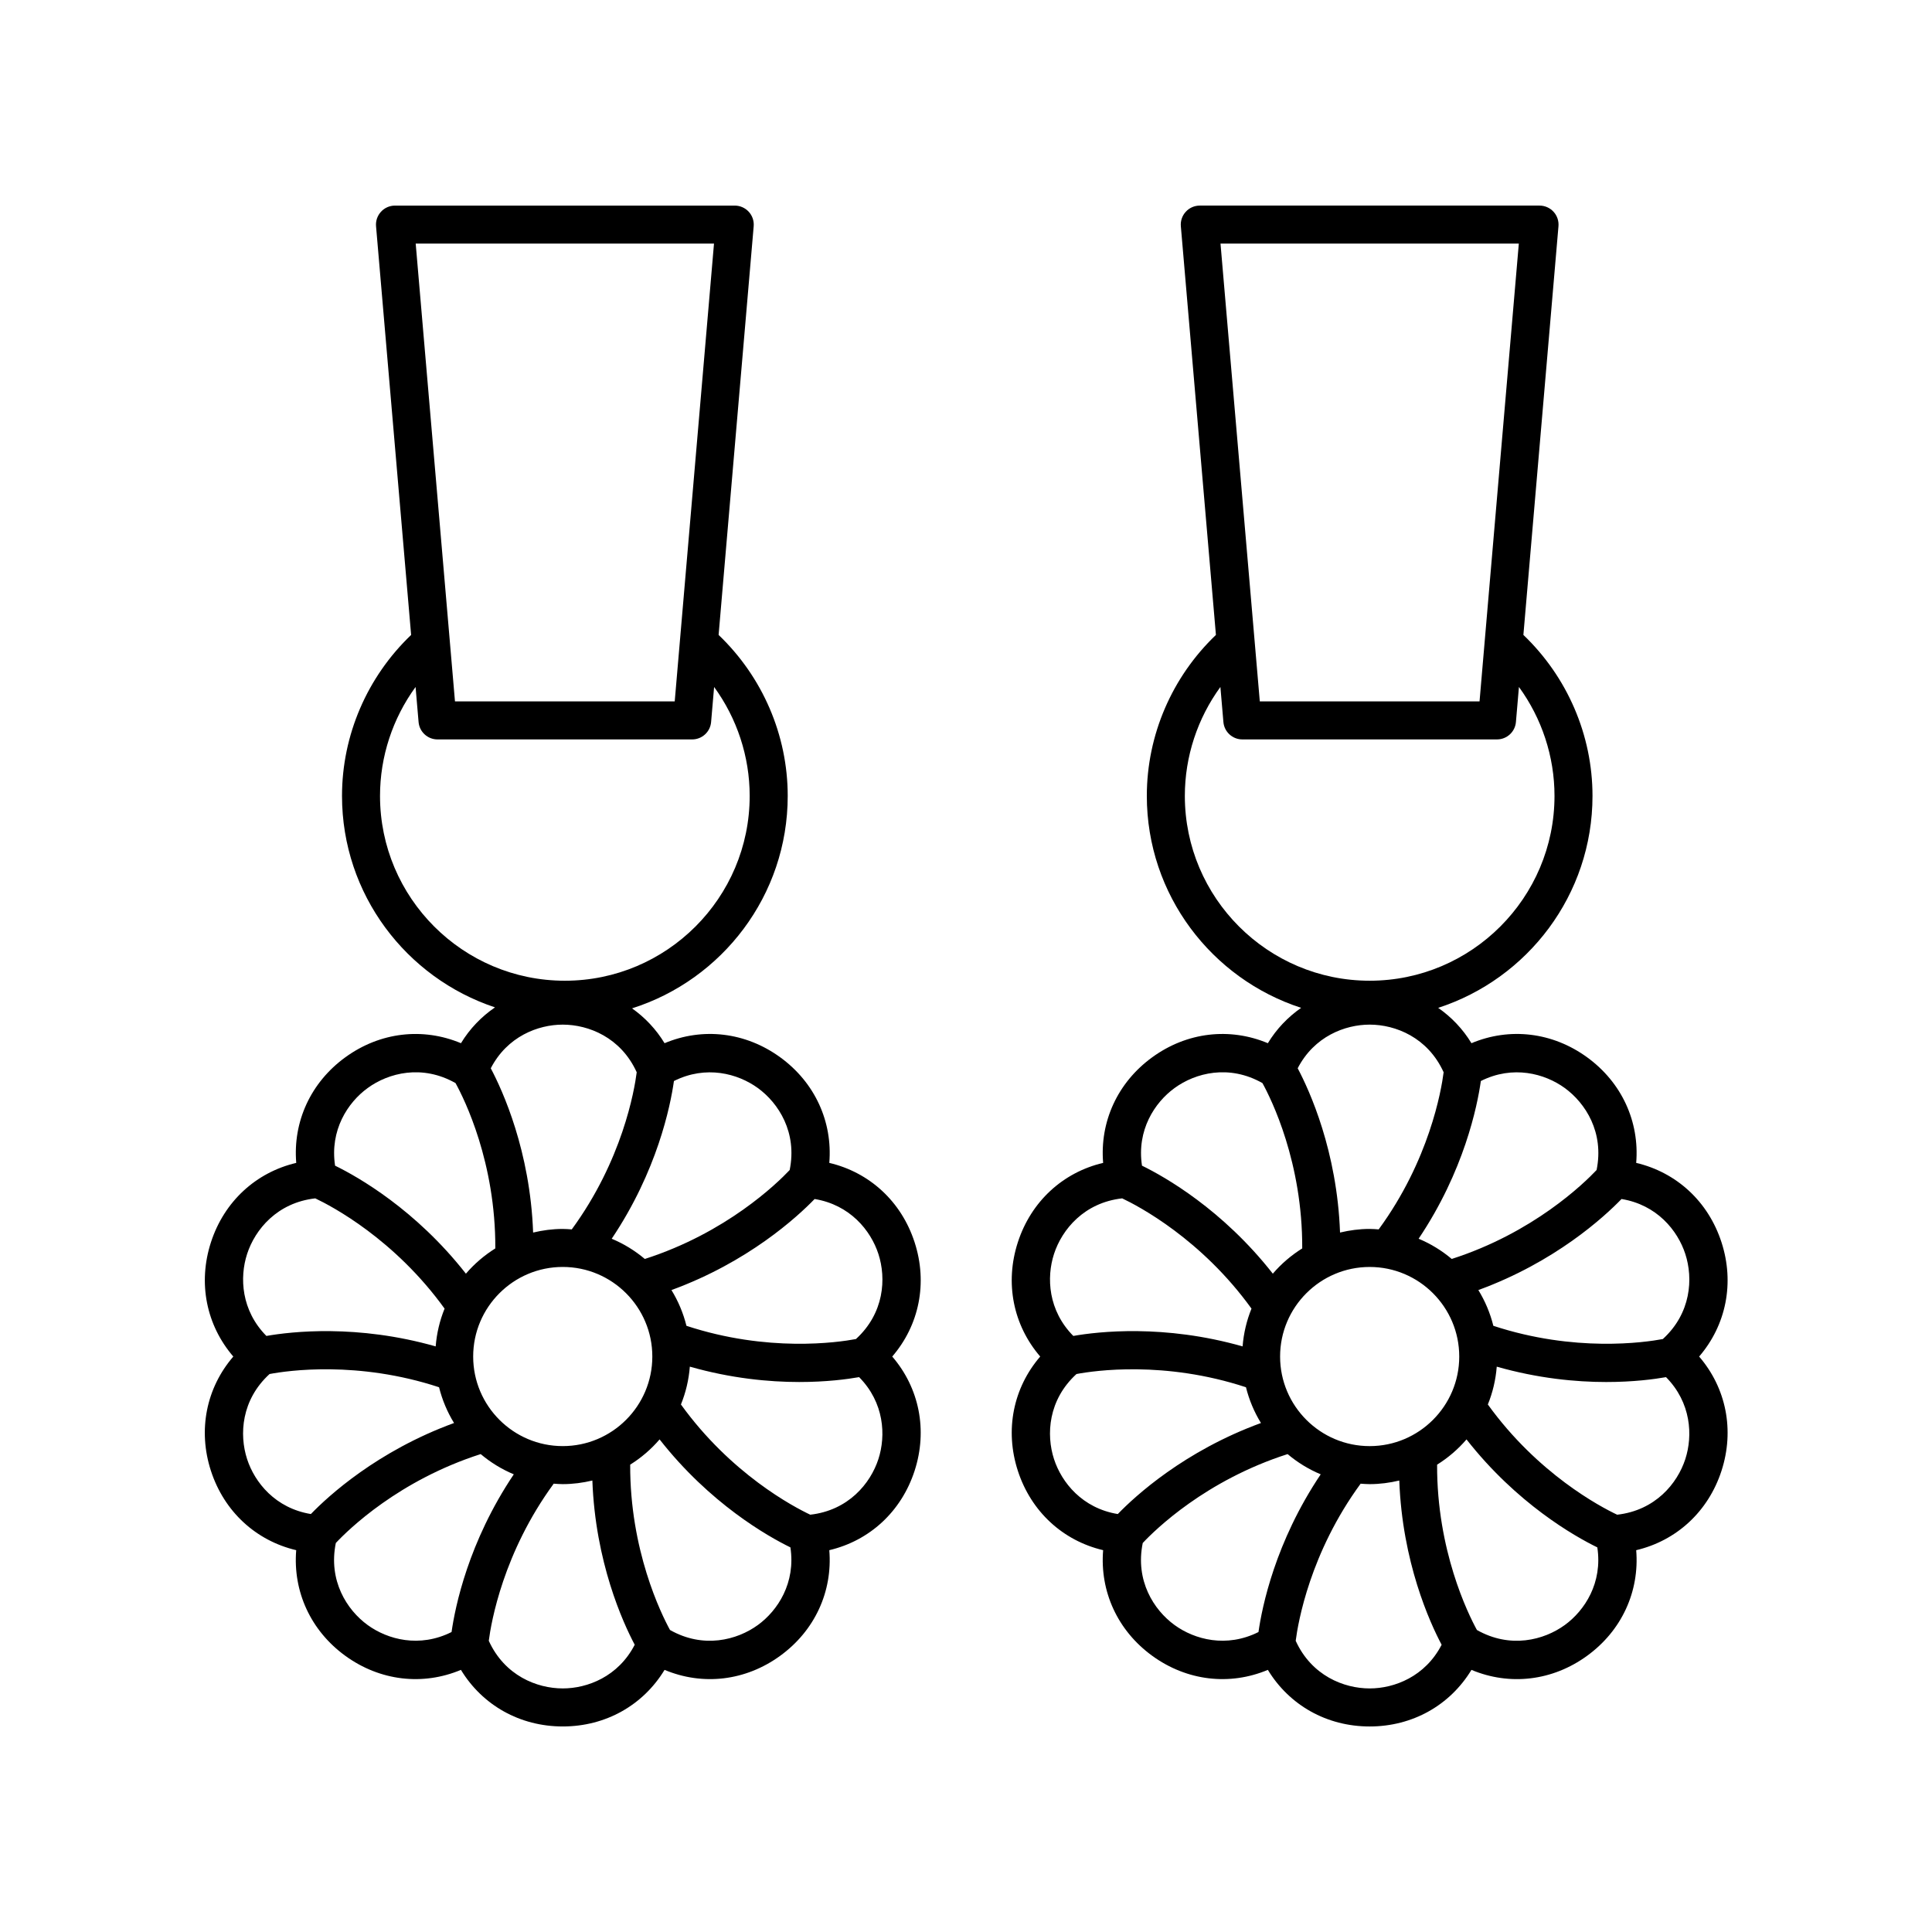
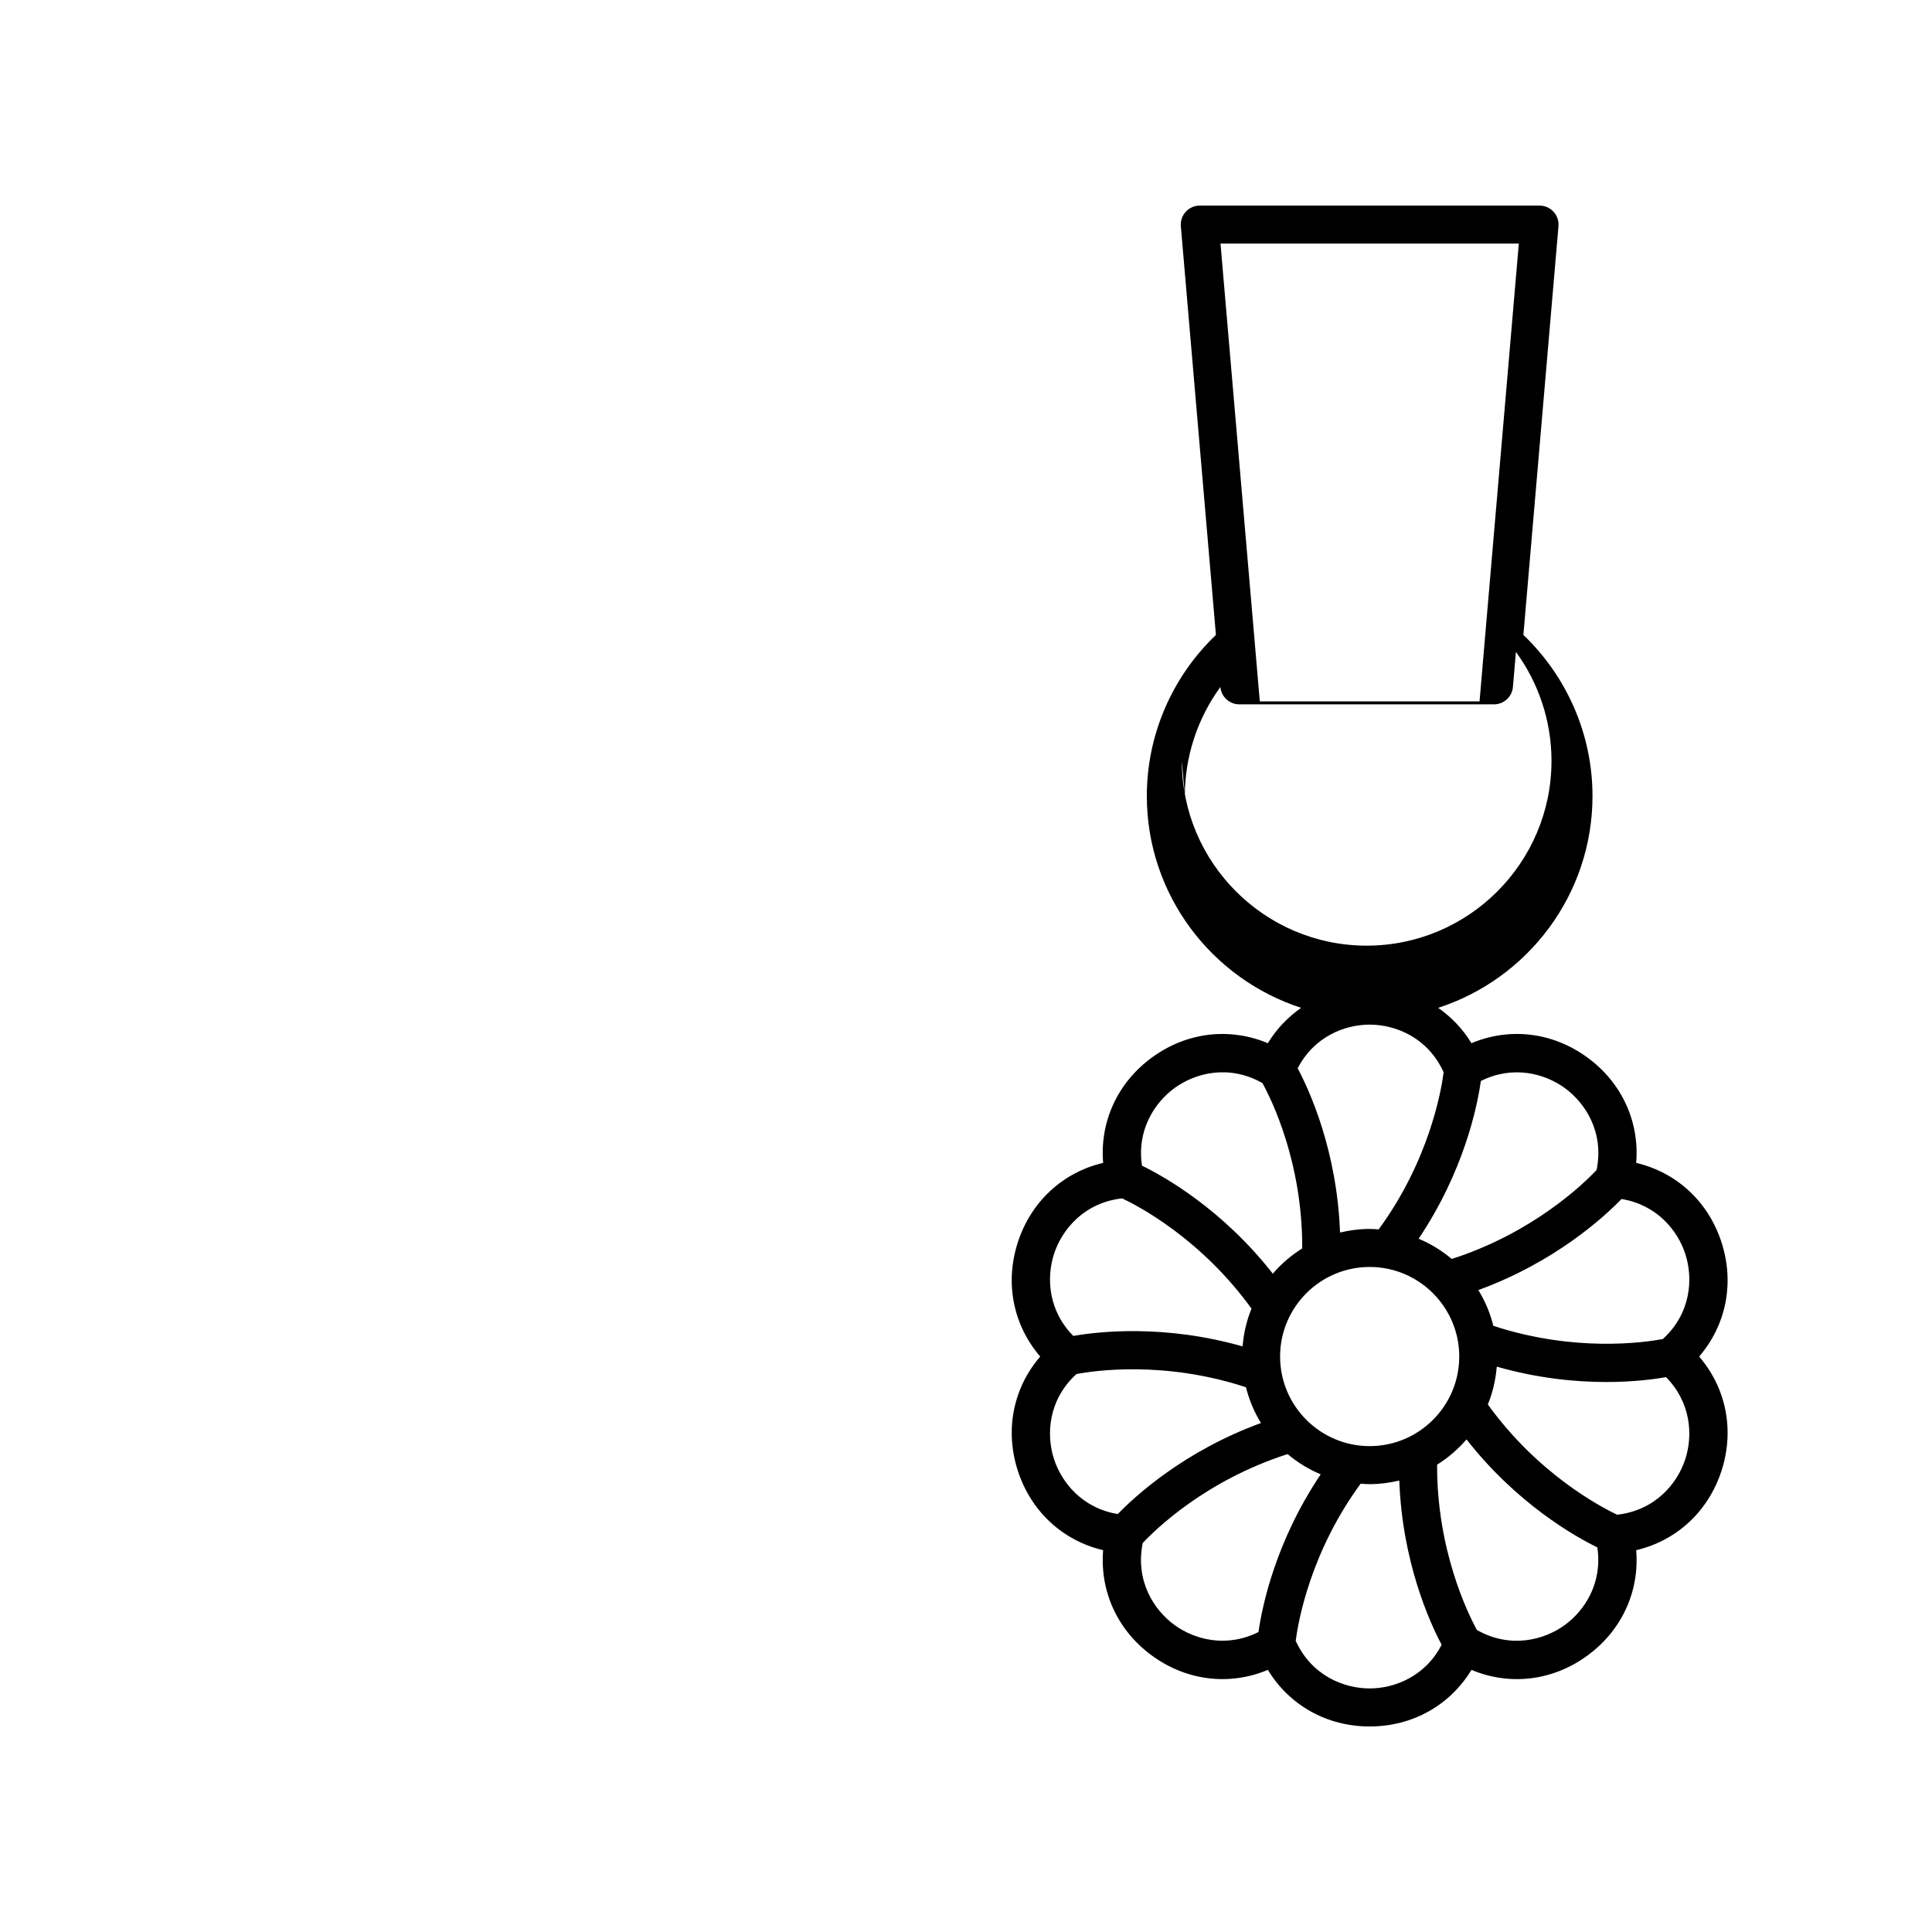
<svg xmlns="http://www.w3.org/2000/svg" fill="#000000" width="800px" height="800px" version="1.1" viewBox="144 144 512 512">
  <g>
-     <path d="m199.9 533.79c3.512 10.809 11.93 18.504 22.598 21.023-0.898 10.926 3.816 21.312 13.012 27.996 9.199 6.676 20.535 7.965 30.641 3.723 5.695 9.367 15.621 14.996 26.988 14.996 11.367 0 21.285-5.629 26.977-14.996 10.121 4.242 21.453 2.957 30.645-3.731 9.195-6.68 13.914-17.062 13.012-27.988 10.672-2.519 19.086-10.215 22.602-21.023 3.512-10.809 1.227-21.984-5.922-30.293 7.152-8.309 9.438-19.488 5.922-30.297-3.512-10.809-11.93-18.504-22.602-21.023 0.902-10.926-3.816-21.309-13.012-27.988-9.195-6.68-20.535-7.977-30.645-3.731-2.258-3.715-5.203-6.812-8.617-9.234 23.887-7.57 41.254-29.941 41.254-56.301 0-16.121-6.684-31.543-18.316-42.66l9.297-108.31c0.121-1.406-0.355-2.801-1.309-3.836-0.961-1.043-2.305-1.633-3.719-1.633h-90.031c-1.41 0-2.758 0.59-3.711 1.633-0.953 1.039-1.43 2.43-1.309 3.836l9.297 108.31c-11.629 11.117-18.316 26.535-18.316 42.66 0 26.09 17.027 48.246 40.543 56.039-3.586 2.457-6.676 5.637-9.02 9.496-10.109-4.234-21.445-2.957-30.641 3.731-9.195 6.68-13.918 17.062-13.012 27.988-10.668 2.519-19.086 10.215-22.598 21.023s-1.23 21.988 5.922 30.297c-7.156 8.312-9.441 19.484-5.93 30.297zm9.582-3.117c-2.113-6.5-1.539-15.691 5.953-22.543 4.82-0.914 23.379-3.586 44.918 3.504 0.844 3.391 2.191 6.574 3.973 9.477-20.312 7.426-33.273 19.301-37.941 24.125-9.367-1.535-14.875-8.32-16.902-14.562zm83.652-60.992c-2.707 0-5.328 0.355-7.852 0.957-0.785-21.605-8.074-37.598-11.223-43.531 4.359-8.434 12.516-11.57 19.078-11.57 6.832 0 15.402 3.387 19.598 12.625-0.621 4.863-3.812 23.34-17.211 41.641-0.797-0.055-1.586-0.121-2.391-0.121zm0 10.074c13.09 0 23.738 10.648 23.738 23.738 0 13.094-10.648 23.738-23.738 23.738-13.09 0-23.738-10.648-23.738-23.738 0-13.09 10.648-23.738 23.738-23.738zm-51.699 94.898c-5.531-4.016-10.473-11.797-8.438-21.746 3.336-3.562 16.68-16.598 38.391-23.559 2.617 2.207 5.57 4.023 8.773 5.363-12.051 17.938-15.551 35.148-16.492 41.793-8.484 4.258-16.926 2.008-22.234-1.852zm51.699 16.797c-6.832 0-15.402-3.383-19.602-12.625 0.621-4.863 3.809-23.34 17.207-41.637 0.793 0.055 1.586 0.121 2.391 0.121 2.707 0 5.328-0.355 7.852-0.957 0.789 21.602 8.074 37.594 11.223 43.523-4.352 8.434-12.508 11.574-19.07 11.574zm51.699-16.797c-5.527 4.012-14.449 6.312-23.277 1.309-2.356-4.301-10.637-21.129-10.551-43.812 2.926-1.832 5.555-4.082 7.793-6.695 13.34 17.02 28.637 25.672 34.668 28.617 1.43 9.391-3.324 16.723-8.633 20.582zm31.953-43.98c-2.113 6.496-7.981 13.598-18.062 14.738-4.43-2.09-21.012-10.828-34.27-29.211 1.277-3.137 2.082-6.504 2.359-10.023 10.945 3.121 20.98 4.07 28.984 4.07 7.223 0 12.75-0.742 15.875-1.293 6.676 6.75 7.141 15.477 5.113 21.719zm0-54.359c2.113 6.5 1.543 15.699-5.953 22.547-4.824 0.91-23.379 3.582-44.918-3.508-0.844-3.391-2.191-6.57-3.973-9.473 20.312-7.426 33.273-19.305 37.941-24.129 9.367 1.535 14.875 8.32 16.902 14.562zm-31.953-43.977c5.527 4.016 10.469 11.789 8.438 21.734-3.363 3.566-16.801 16.637-38.391 23.566-2.617-2.207-5.57-4.023-8.773-5.359 12.051-17.938 15.551-35.148 16.492-41.797 8.484-4.258 16.922-2 22.234 1.855zm-11.617-223.78-10.41 121.32h-58.234l-10.41-121.32zm-88.508 146.37c0-10.445 3.359-20.551 9.422-28.871l0.797 9.293c0.223 2.602 2.402 4.606 5.019 4.606h67.484c2.613 0 4.797-2.004 5.019-4.606l0.797-9.293c6.062 8.32 9.426 18.426 9.426 28.867 0 27.008-21.973 48.98-48.98 48.98-27.012 0-48.984-21.973-48.984-48.977zm-3.273 77.414c5.523-4.027 14.449-6.324 23.285-1.309 2.359 4.273 10.641 21 10.543 43.812-2.926 1.832-5.555 4.082-7.793 6.695-13.34-17.02-28.637-25.676-34.672-28.625-1.426-9.383 3.324-16.715 8.637-20.574zm-31.953 43.977c2.113-6.5 7.981-13.602 18.066-14.738 4.438 2.098 21.012 10.84 34.27 29.219-1.273 3.133-2.082 6.496-2.359 10.012-20.793-5.926-38.25-3.934-44.863-2.773-6.676-6.75-7.141-15.477-5.113-21.719z" />
-     <path d="m600.21 473.2c-3.512-10.809-11.93-18.504-22.602-21.023 0.902-10.926-3.816-21.309-13.012-27.988-9.195-6.68-20.535-7.977-30.645-3.731-2.301-3.789-5.32-6.926-8.82-9.367 23.703-7.684 40.898-29.945 40.898-56.168 0-16.121-6.684-31.543-18.316-42.66l9.297-108.31c0.121-1.406-0.355-2.801-1.309-3.836-0.953-1.043-2.301-1.633-3.711-1.633h-90.035c-1.41 0-2.758 0.59-3.711 1.633-0.953 1.039-1.43 2.43-1.309 3.836l9.297 108.31c-11.629 11.117-18.312 26.527-18.312 42.66 0 26.223 17.195 48.484 40.895 56.168-3.5 2.441-6.519 5.578-8.82 9.367-10.117-4.234-21.445-2.957-30.641 3.731-9.195 6.68-13.918 17.062-13.012 27.988-10.668 2.519-19.086 10.215-22.598 21.023s-1.23 21.988 5.922 30.297c-7.148 8.309-9.434 19.484-5.922 30.293s11.93 18.504 22.598 21.023c-0.898 10.926 3.816 21.312 13.012 27.996 9.195 6.676 20.531 7.965 30.641 3.723 5.691 9.371 15.613 15 26.98 15 11.367 0 21.285-5.629 26.977-14.996 10.117 4.242 21.453 2.957 30.645-3.731 9.195-6.68 13.914-17.062 13.012-27.988 10.672-2.519 19.086-10.215 22.602-21.023 3.512-10.809 1.227-21.984-5.922-30.293 7.148-8.312 9.434-19.488 5.922-30.297zm-9.586 3.113c2.113 6.5 1.543 15.699-5.953 22.547-4.824 0.91-23.379 3.582-44.918-3.508-0.844-3.391-2.191-6.57-3.973-9.473 20.312-7.426 33.273-19.305 37.941-24.129 9.367 1.535 14.875 8.32 16.902 14.562zm-83.648 50.922c-13.09 0-23.738-10.648-23.738-23.738 0-13.094 10.648-23.738 23.738-23.738 13.09 0 23.738 10.648 23.738 23.738 0 13.09-10.648 23.738-23.738 23.738zm0-57.555c-2.707 0-5.328 0.355-7.852 0.957-0.785-21.605-8.074-37.598-11.223-43.531 4.359-8.434 12.516-11.57 19.078-11.57 6.832 0 15.402 3.387 19.598 12.625-0.621 4.863-3.812 23.34-17.211 41.641-0.797-0.055-1.586-0.121-2.391-0.121zm51.699-37.344c5.527 4.016 10.469 11.789 8.438 21.73-3.359 3.566-16.793 16.637-38.391 23.57-2.617-2.207-5.57-4.023-8.773-5.359 12.051-17.941 15.551-35.148 16.492-41.797 8.48-4.258 16.918-2 22.234 1.855zm-12.172-223.78-10.41 121.32h-58.234l-10.414-121.32zm-88.508 146.37c0-10.445 3.359-20.551 9.422-28.871l0.797 9.293c0.223 2.602 2.402 4.606 5.019 4.606h67.484c2.613 0 4.797-2.004 5.019-4.606l0.797-9.293c6.062 8.32 9.426 18.426 9.426 28.867 0 27.008-21.973 48.98-48.98 48.98-27.012 0-48.984-21.973-48.984-48.977zm-2.719 77.414c5.523-4.027 14.445-6.324 23.285-1.309 2.359 4.273 10.641 21 10.543 43.812-2.926 1.832-5.555 4.082-7.793 6.695-13.34-17.02-28.637-25.676-34.672-28.625-1.43-9.383 3.324-16.715 8.637-20.574zm-31.953 43.977c2.113-6.5 7.981-13.602 18.066-14.738 4.438 2.098 21.012 10.84 34.27 29.219-1.273 3.133-2.082 6.496-2.359 10.012-20.793-5.926-38.25-3.934-44.863-2.773-6.68-6.75-7.144-15.477-5.113-21.719zm0 54.359c-2.113-6.5-1.539-15.691 5.953-22.543 4.82-0.914 23.375-3.586 44.918 3.504 0.844 3.391 2.191 6.574 3.973 9.477-20.312 7.426-33.273 19.301-37.941 24.125-9.371-1.535-14.875-8.32-16.902-14.562zm31.953 43.98c-5.531-4.016-10.473-11.797-8.438-21.746 3.336-3.562 16.68-16.598 38.391-23.559 2.617 2.207 5.57 4.023 8.773 5.363-12.051 17.938-15.551 35.148-16.492 41.793-8.484 4.258-16.93 2.008-22.234-1.852zm51.699 16.797c-6.832 0-15.402-3.383-19.602-12.625 0.621-4.863 3.809-23.34 17.207-41.637 0.793 0.055 1.586 0.121 2.391 0.121 2.707 0 5.328-0.355 7.852-0.957 0.789 21.602 8.074 37.594 11.223 43.523-4.352 8.434-12.508 11.574-19.07 11.574zm51.699-16.797c-5.527 4.012-14.453 6.312-23.277 1.309-2.356-4.301-10.637-21.129-10.551-43.812 2.926-1.832 5.555-4.082 7.793-6.695 13.34 17.02 28.637 25.672 34.668 28.617 1.43 9.391-3.324 16.723-8.633 20.582zm31.953-43.98c-2.113 6.496-7.981 13.598-18.062 14.738-4.43-2.09-21.012-10.828-34.27-29.211 1.277-3.137 2.082-6.504 2.359-10.023 10.945 3.121 20.98 4.07 28.984 4.07 7.223 0 12.75-0.742 15.875-1.293 6.672 6.75 7.141 15.477 5.113 21.719z" />
+     <path d="m600.21 473.2c-3.512-10.809-11.93-18.504-22.602-21.023 0.902-10.926-3.816-21.309-13.012-27.988-9.195-6.68-20.535-7.977-30.645-3.731-2.301-3.789-5.32-6.926-8.82-9.367 23.703-7.684 40.898-29.945 40.898-56.168 0-16.121-6.684-31.543-18.316-42.66l9.297-108.31c0.121-1.406-0.355-2.801-1.309-3.836-0.953-1.043-2.301-1.633-3.711-1.633h-90.035c-1.41 0-2.758 0.59-3.711 1.633-0.953 1.039-1.43 2.43-1.309 3.836l9.297 108.31c-11.629 11.117-18.312 26.527-18.312 42.66 0 26.223 17.195 48.484 40.895 56.168-3.5 2.441-6.519 5.578-8.82 9.367-10.117-4.234-21.445-2.957-30.641 3.731-9.195 6.68-13.918 17.062-13.012 27.988-10.668 2.519-19.086 10.215-22.598 21.023s-1.23 21.988 5.922 30.297c-7.148 8.309-9.434 19.484-5.922 30.293s11.93 18.504 22.598 21.023c-0.898 10.926 3.816 21.312 13.012 27.996 9.195 6.676 20.531 7.965 30.641 3.723 5.691 9.371 15.613 15 26.98 15 11.367 0 21.285-5.629 26.977-14.996 10.117 4.242 21.453 2.957 30.645-3.731 9.195-6.68 13.914-17.062 13.012-27.988 10.672-2.519 19.086-10.215 22.602-21.023 3.512-10.809 1.227-21.984-5.922-30.293 7.148-8.312 9.434-19.488 5.922-30.297zm-9.586 3.113c2.113 6.5 1.543 15.699-5.953 22.547-4.824 0.91-23.379 3.582-44.918-3.508-0.844-3.391-2.191-6.57-3.973-9.473 20.312-7.426 33.273-19.305 37.941-24.129 9.367 1.535 14.875 8.32 16.902 14.562zm-83.648 50.922c-13.09 0-23.738-10.648-23.738-23.738 0-13.094 10.648-23.738 23.738-23.738 13.09 0 23.738 10.648 23.738 23.738 0 13.09-10.648 23.738-23.738 23.738zm0-57.555c-2.707 0-5.328 0.355-7.852 0.957-0.785-21.605-8.074-37.598-11.223-43.531 4.359-8.434 12.516-11.57 19.078-11.57 6.832 0 15.402 3.387 19.598 12.625-0.621 4.863-3.812 23.34-17.211 41.641-0.797-0.055-1.586-0.121-2.391-0.121zm51.699-37.344c5.527 4.016 10.469 11.789 8.438 21.73-3.359 3.566-16.793 16.637-38.391 23.57-2.617-2.207-5.57-4.023-8.773-5.359 12.051-17.941 15.551-35.148 16.492-41.797 8.48-4.258 16.918-2 22.234 1.855zm-12.172-223.78-10.41 121.32h-58.234l-10.414-121.32zm-88.508 146.37c0-10.445 3.359-20.551 9.422-28.871c0.223 2.602 2.402 4.606 5.019 4.606h67.484c2.613 0 4.797-2.004 5.019-4.606l0.797-9.293c6.062 8.32 9.426 18.426 9.426 28.867 0 27.008-21.973 48.98-48.98 48.98-27.012 0-48.984-21.973-48.984-48.977zm-2.719 77.414c5.523-4.027 14.445-6.324 23.285-1.309 2.359 4.273 10.641 21 10.543 43.812-2.926 1.832-5.555 4.082-7.793 6.695-13.34-17.02-28.637-25.676-34.672-28.625-1.43-9.383 3.324-16.715 8.637-20.574zm-31.953 43.977c2.113-6.5 7.981-13.602 18.066-14.738 4.438 2.098 21.012 10.84 34.27 29.219-1.273 3.133-2.082 6.496-2.359 10.012-20.793-5.926-38.25-3.934-44.863-2.773-6.68-6.75-7.144-15.477-5.113-21.719zm0 54.359c-2.113-6.5-1.539-15.691 5.953-22.543 4.82-0.914 23.375-3.586 44.918 3.504 0.844 3.391 2.191 6.574 3.973 9.477-20.312 7.426-33.273 19.301-37.941 24.125-9.371-1.535-14.875-8.32-16.902-14.562zm31.953 43.98c-5.531-4.016-10.473-11.797-8.438-21.746 3.336-3.562 16.68-16.598 38.391-23.559 2.617 2.207 5.57 4.023 8.773 5.363-12.051 17.938-15.551 35.148-16.492 41.793-8.484 4.258-16.93 2.008-22.234-1.852zm51.699 16.797c-6.832 0-15.402-3.383-19.602-12.625 0.621-4.863 3.809-23.34 17.207-41.637 0.793 0.055 1.586 0.121 2.391 0.121 2.707 0 5.328-0.355 7.852-0.957 0.789 21.602 8.074 37.594 11.223 43.523-4.352 8.434-12.508 11.574-19.07 11.574zm51.699-16.797c-5.527 4.012-14.453 6.312-23.277 1.309-2.356-4.301-10.637-21.129-10.551-43.812 2.926-1.832 5.555-4.082 7.793-6.695 13.34 17.02 28.637 25.672 34.668 28.617 1.43 9.391-3.324 16.723-8.633 20.582zm31.953-43.98c-2.113 6.496-7.981 13.598-18.062 14.738-4.43-2.09-21.012-10.828-34.27-29.211 1.277-3.137 2.082-6.504 2.359-10.023 10.945 3.121 20.98 4.07 28.984 4.07 7.223 0 12.75-0.742 15.875-1.293 6.672 6.75 7.141 15.477 5.113 21.719z" />
  </g>
</svg>